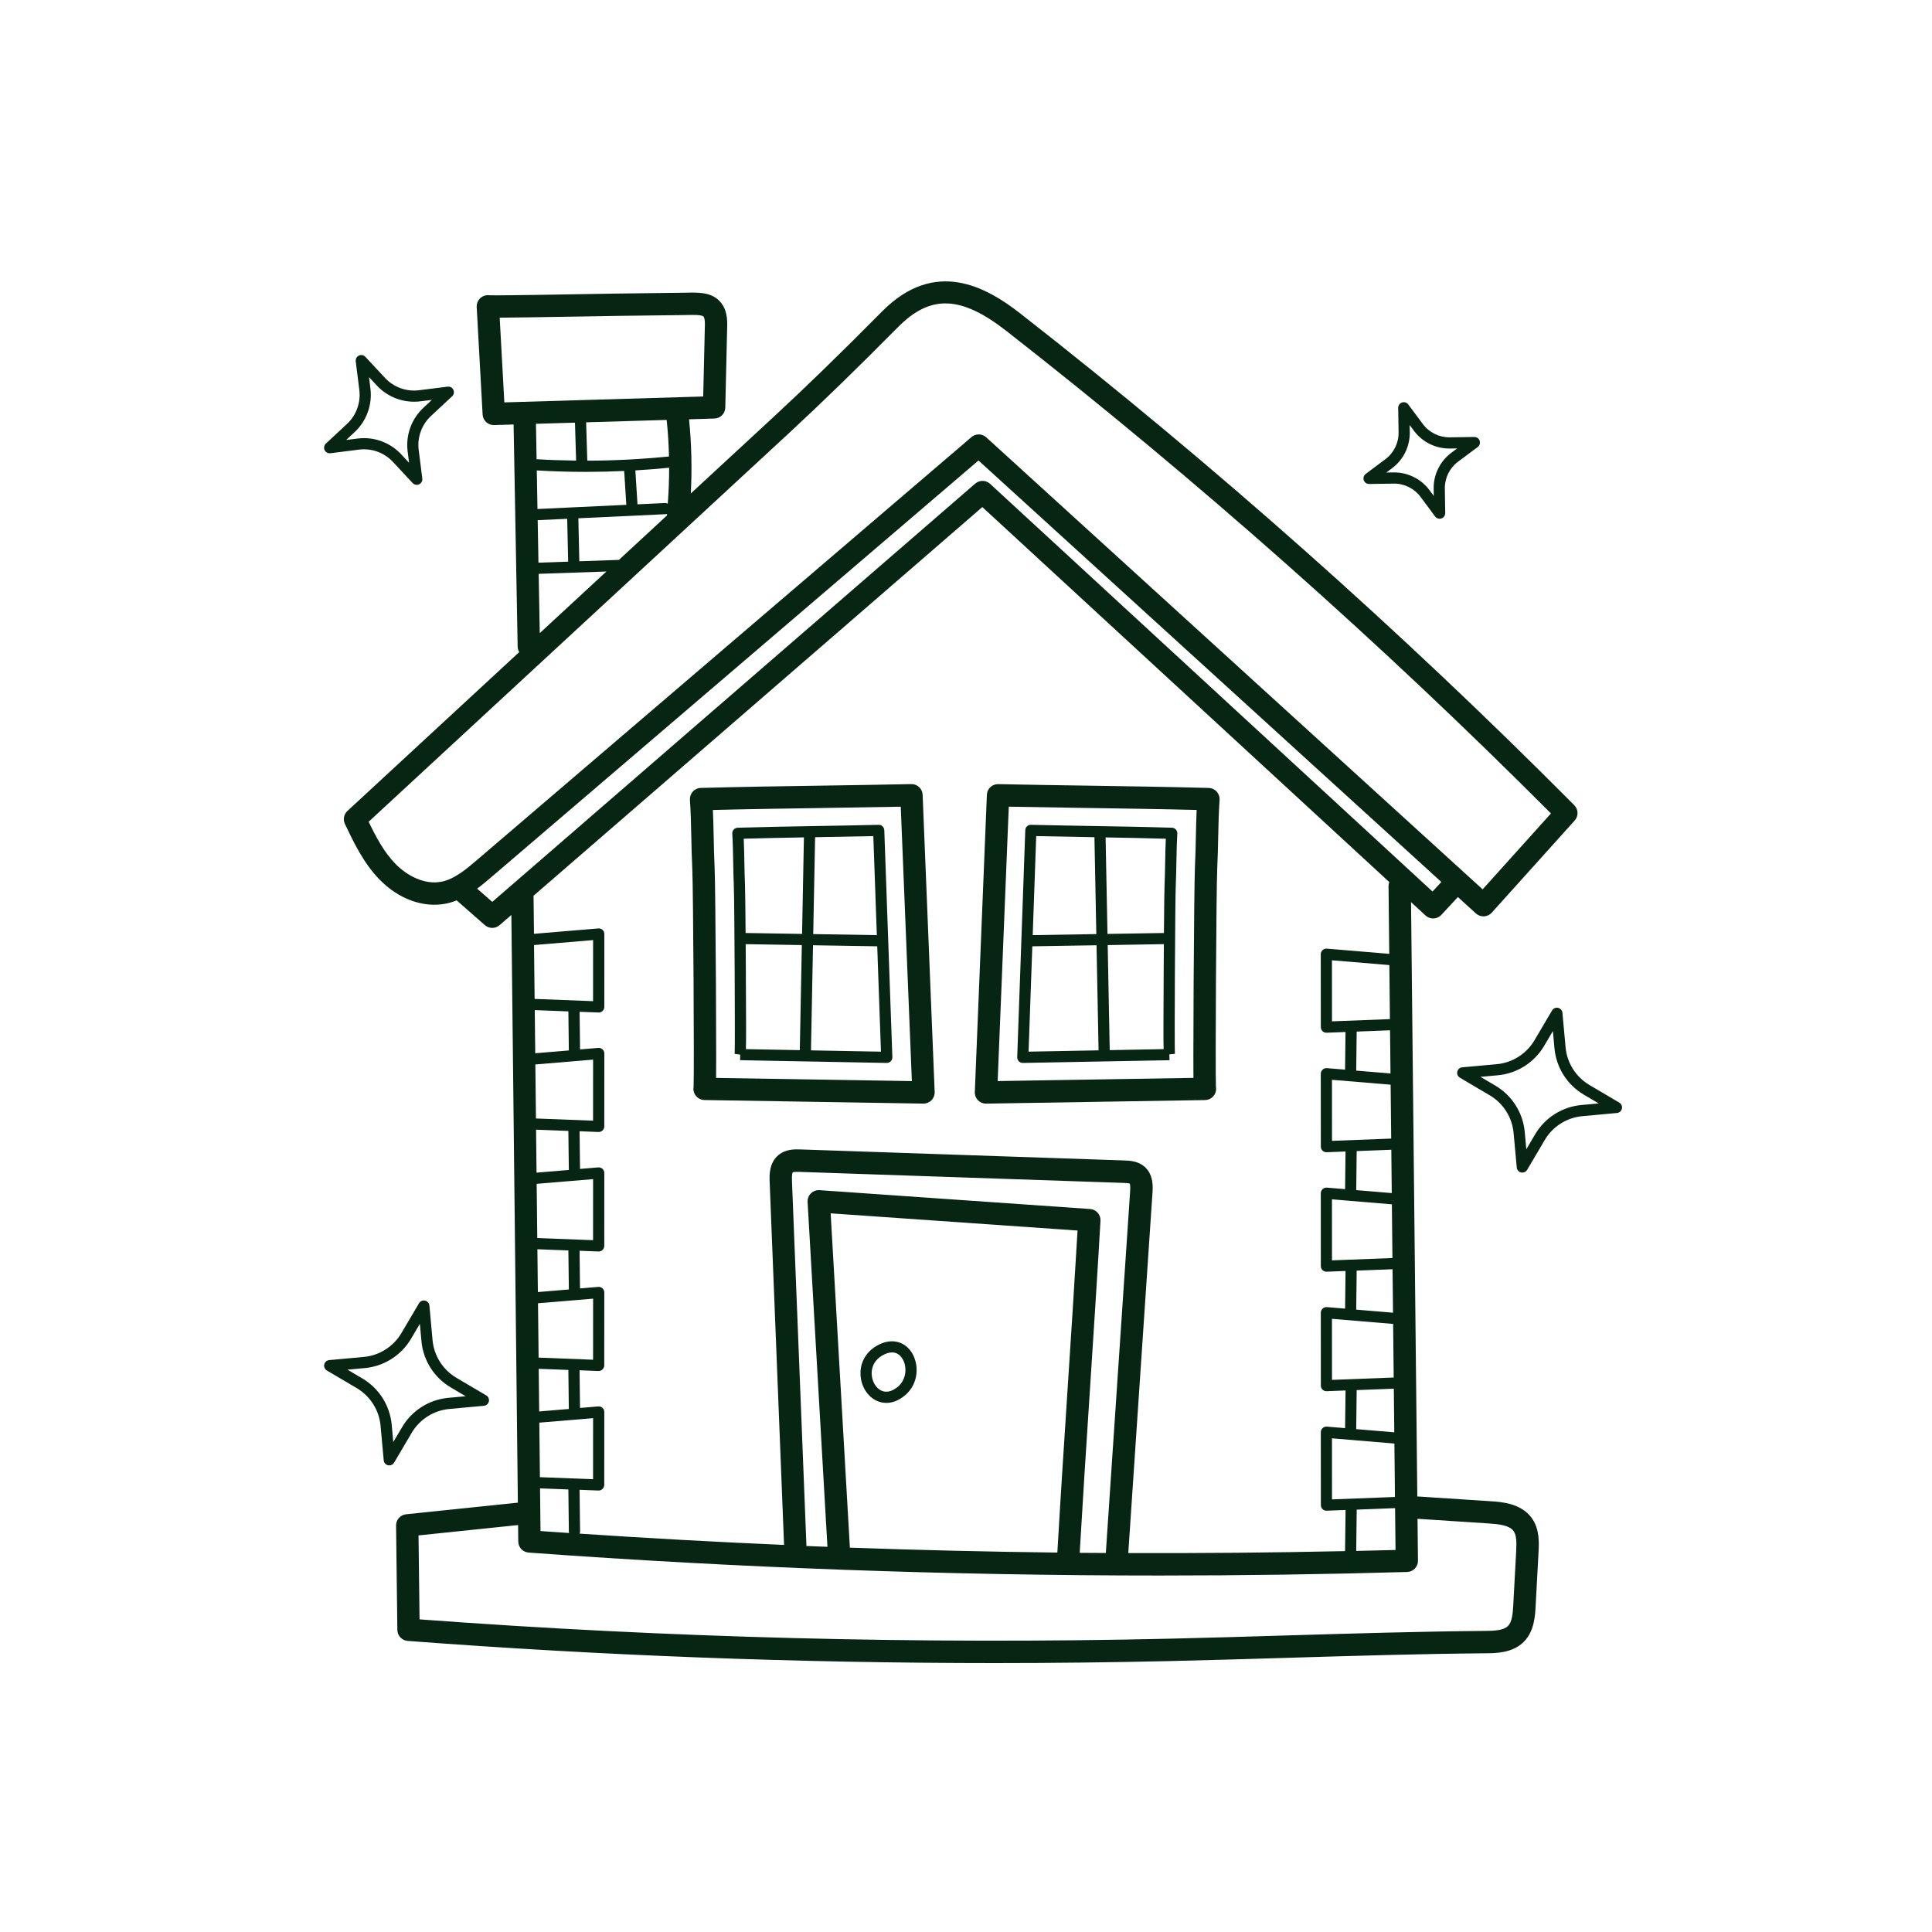
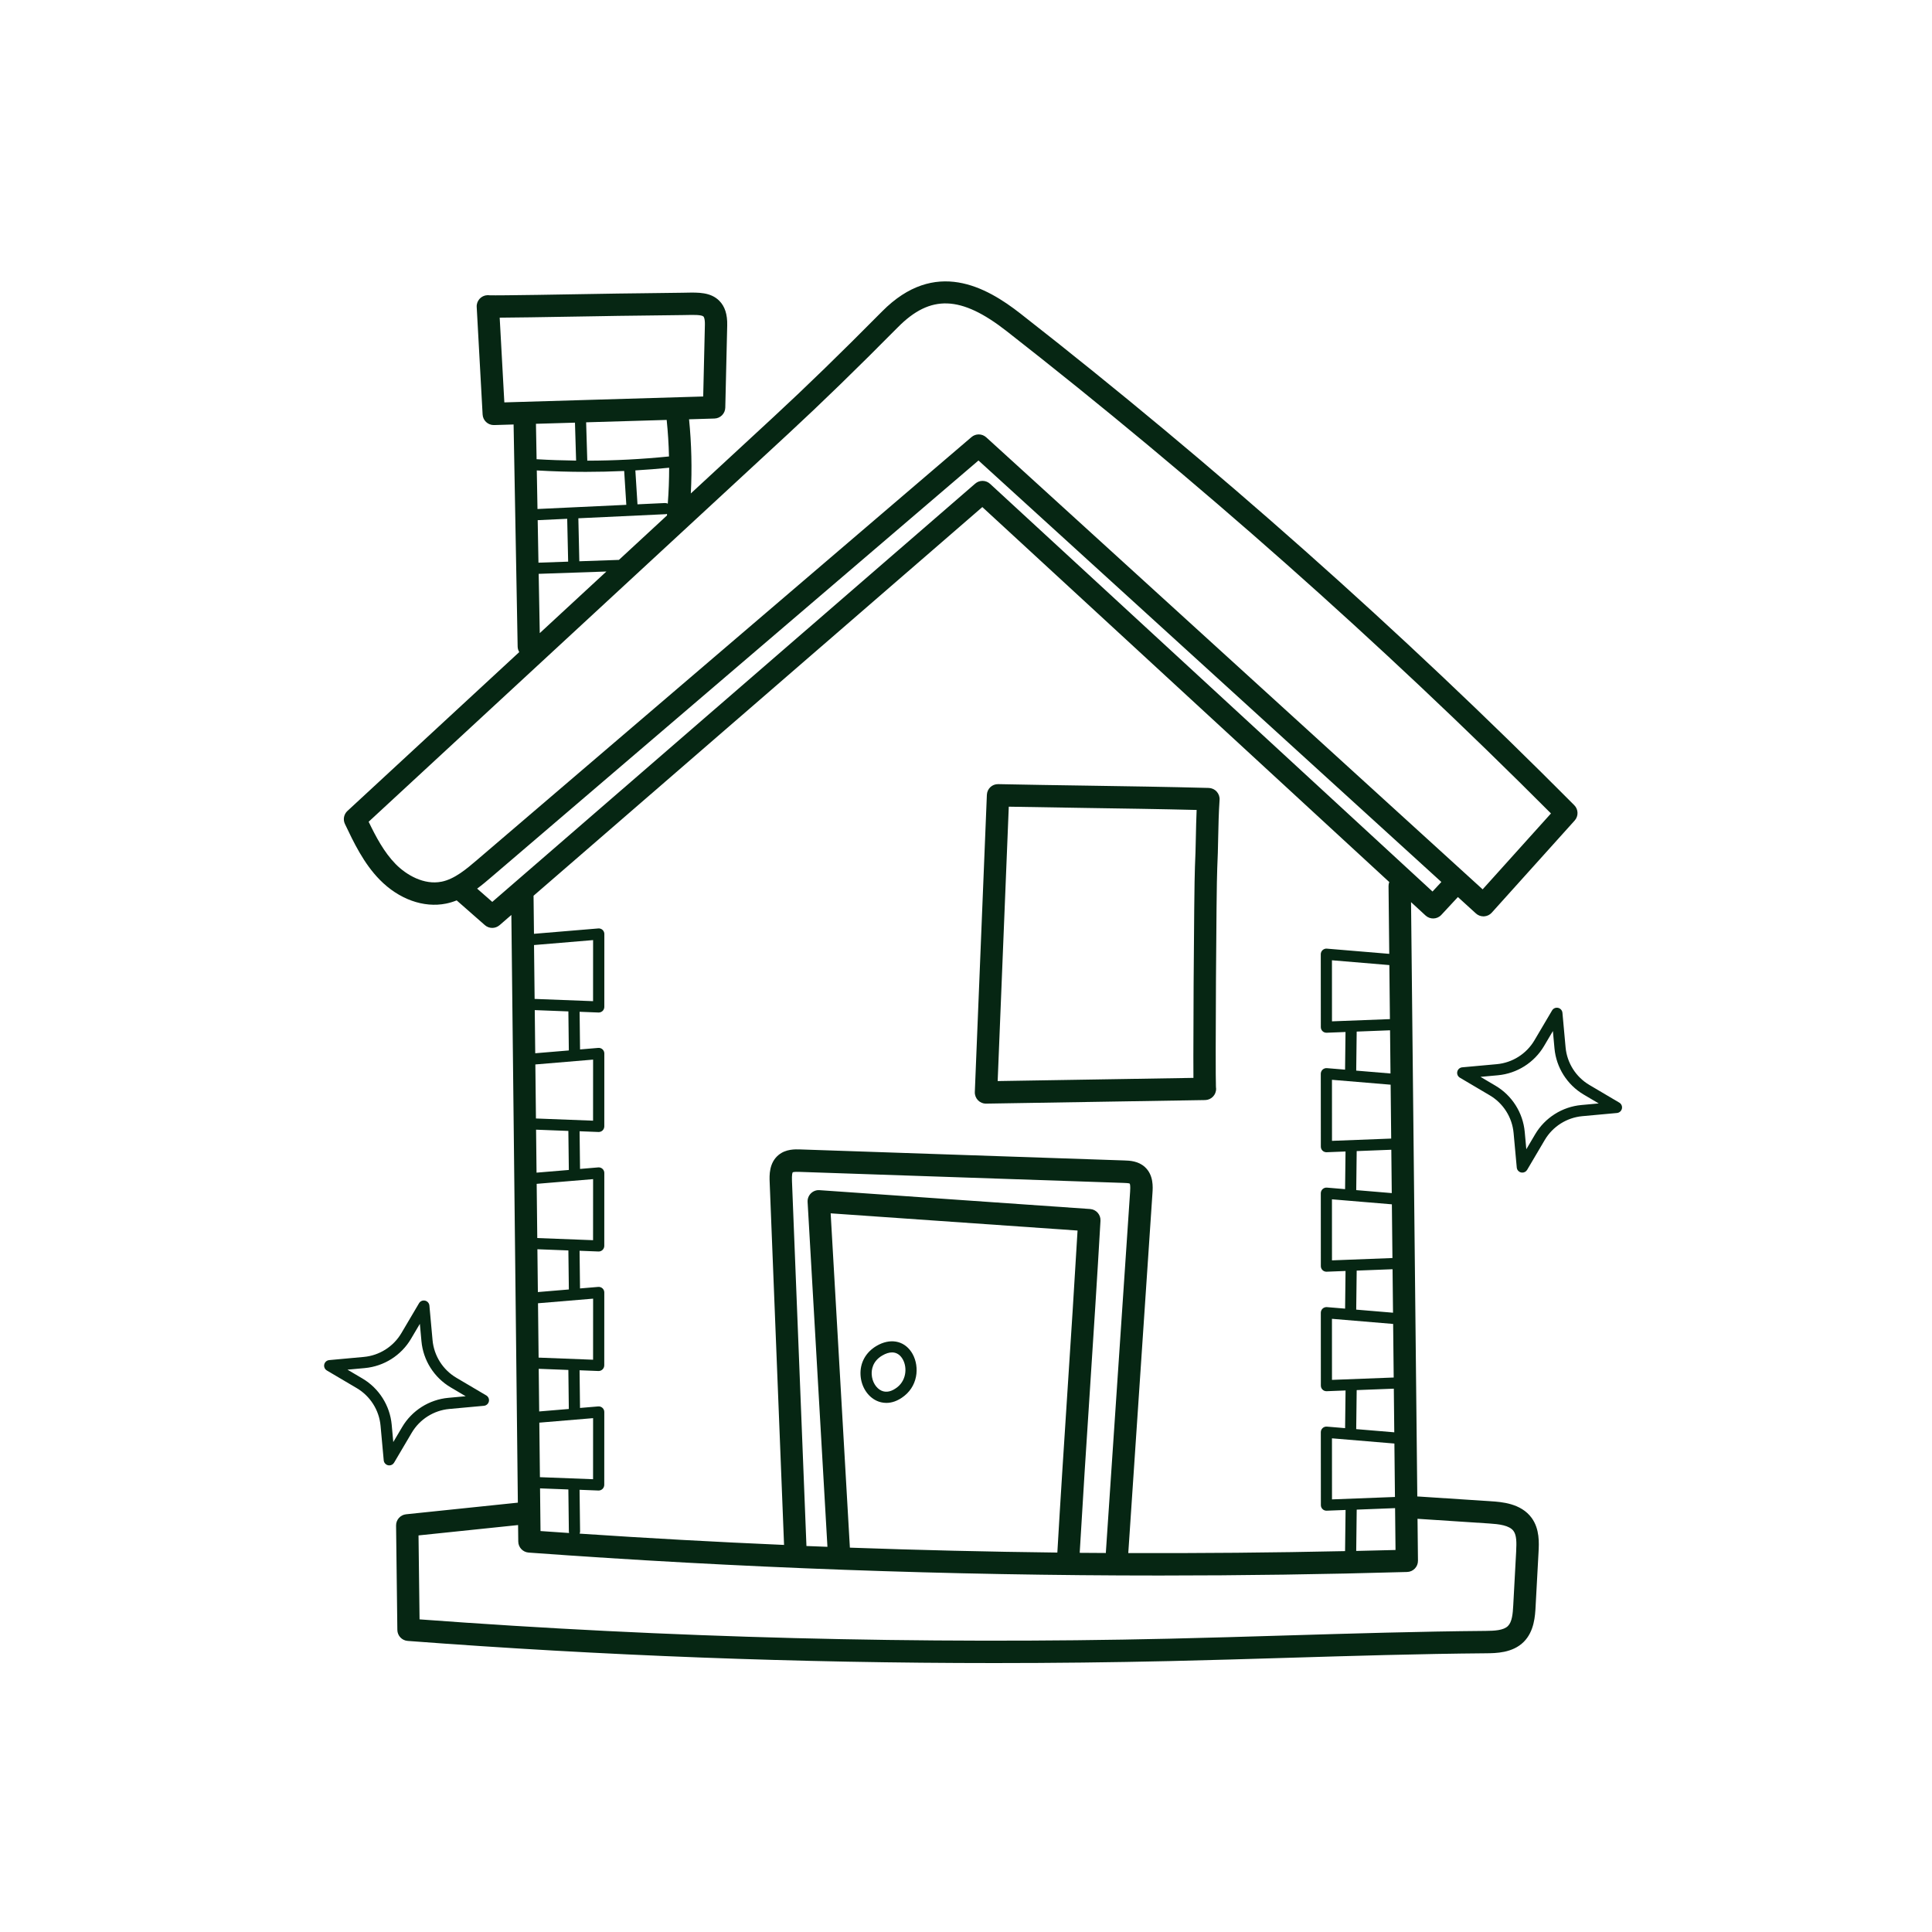
<svg xmlns="http://www.w3.org/2000/svg" id="Layer_1" data-name="Layer 1" viewBox="0 0 113.386 113.386">
  <defs>
    <style> .cls-1 { fill: #062613; } </style>
  </defs>
  <path class="cls-1" d="M95.034,64.711l-1.756-1.037c-.791-.467-1.312-1.29-1.396-2.204l-.185-2.031c-.013-.142-.116-.258-.255-.29s-.282.031-.354.153l-1.037,1.756c-.467.79-1.29,1.312-2.204,1.396l-2.031.185c-.142.013-.259.116-.29.255-.032.139.031.282.153.354l1.756,1.037c.79.467,1.311,1.29,1.395,2.204l.186,2.031c.013.142.115.258.255.29.024.006.048.008.072.008.114,0,.223-.06.282-.161l1.036-1.756c.467-.79,1.29-1.311,2.205-1.395l2.03-.186c.142-.013.259-.115.291-.255.031-.139-.031-.282-.153-.354ZM92.807,64.852c-1.123.103-2.136.745-2.71,1.715l-.52.881-.093-1.019c-.103-1.123-.744-2.136-1.715-2.71l-.881-.52,1.019-.093c1.123-.103,2.136-.744,2.71-1.715l.52-.881.093,1.019c.103,1.123.744,2.136,1.715,2.71l.881.52-1.019.093Z" />
  <path class="cls-1" d="M19.183,80.432l1.756,1.036c.79.467,1.312,1.291,1.395,2.205l.186,2.031c.013.142.116.258.255.29.024.006.048.008.072.008.114,0,.223-.06.282-.161l1.036-1.756c.467-.79,1.29-1.311,2.205-1.395l2.031-.186c.141-.013.258-.116.29-.255.031-.139-.031-.282-.153-.354l-1.756-1.037c-.791-.467-1.312-1.29-1.396-2.205l-.185-2.031c-.013-.141-.116-.258-.255-.29-.139-.032-.282.031-.354.153l-1.037,1.756c-.467.79-1.29,1.312-2.204,1.395l-2.031.186c-.142.013-.259.116-.29.255-.032.139.031.282.153.354ZM21.411,80.29c1.123-.103,2.136-.743,2.709-1.715l.521-.881.093,1.019c.102,1.123.743,2.135,1.715,2.709l.881.521-1.019.093c-1.123.103-2.136.744-2.709,1.715l-.521.881-.093-1.019c-.103-1.123-.744-2.136-1.715-2.71l-.881-.52,1.019-.093Z" />
-   <path class="cls-1" d="M24.218,28.35c.064.068.151.104.24.104.047,0,.095-.01.139-.031.129-.06.204-.197.187-.338l-.212-1.681c-.093-.739.177-1.483.722-1.991l1.24-1.155c.105-.097.134-.25.074-.379-.06-.129-.196-.204-.338-.187l-1.681.211c-.739.094-1.483-.177-1.991-.722l-1.156-1.24c-.096-.105-.25-.134-.379-.074-.129.061-.204.197-.186.338l.211,1.682c.093.739-.177,1.483-.722,1.991l-1.241,1.155c-.104.097-.134.25-.074.379.061.129.197.205.339.187l1.681-.212c.739-.093,1.483.177,1.991.722l1.155,1.241ZM20.991,25.737l-.674.084.497-.463c.699-.651,1.045-1.605.926-2.553l-.084-.674.463.497c.651.699,1.606,1.045,2.553.925l.674-.084-.497.463c-.699.651-1.045,1.605-.926,2.553l.085.674-.463-.497c-.566-.608-1.362-.949-2.183-.949-.123,0-.246.008-.37.023Z" />
-   <path class="cls-1" d="M80.352,28.404l1.44-.022c.619-.008,1.205.28,1.574.775l.86,1.155c.063.084.161.132.263.132.035,0,.071-.006.106-.018.135-.046.224-.173.223-.316l-.023-1.439c-.009-.617.28-1.206.775-1.574l1.154-.861c.114-.085.161-.234.115-.369-.045-.133-.17-.222-.31-.222h-.005l-1.44.022c-.617.006-1.205-.28-1.574-.775l-.861-1.155c-.084-.114-.234-.161-.368-.115-.135.046-.224.173-.223.315l.023,1.44c.009.617-.281,1.206-.775,1.574l-1.155.861c-.114.085-.16.234-.115.368.046.135.171.225.316.223ZM81.698,27.479c.663-.494,1.052-1.283,1.039-2.111l-.006-.424.253.34c.494.664,1.275,1.05,2.111,1.039l.424-.006-.34.253c-.664.494-1.052,1.283-1.039,2.11l.006.425-.253-.34c-.486-.653-1.258-1.04-2.07-1.04h-.04l-.425.007.34-.253Z" />
  <path class="cls-1" d="M87.488,88.105l-4.192-.274c-.038-.003-.078-.004-.117-.006l-.367-34.88.852.785c.266.245.68.229.925-.036l.973-1.048,1.057.963c.121.11.279.171.441.171.011,0,.022,0,.033,0,.175-.009.339-.086.455-.216l4.866-5.407c.233-.258.223-.654-.022-.901-10.185-10.248-21.122-19.956-32.506-28.854-1.994-1.558-5.005-3.267-8.118-.124-2.431,2.455-4.457,4.424-6.374,6.197l-4.851,4.485c.076-1.451.042-2.908-.103-4.352l1.49-.045c.348-.01.628-.291.636-.64l.113-4.828c.015-.642-.137-1.115-.466-1.444-.503-.504-1.222-.489-1.918-.475l-.219.004c-.856.012-1.713.022-2.57.033l-1.247.015c-.132.002-.538.009-1.097.018-1.636.029-5.927.104-6.432.084-.043-.007-.088-.009-.134-.006-.362.02-.639.329-.619.69l.347,6.312c.019.349.307.62.654.62.006,0,.013,0,.02,0l1.144-.034.238,13.035c.002.119.038.227.094.322l-10.084,9.324c-.211.195-.27.504-.147.763.516,1.085,1.102,2.316,2.043,3.274,1.122,1.143,2.577,1.666,3.892,1.4.217-.044.425-.109.624-.188l1.654,1.452c.124.109.279.163.433.163.153,0,.306-.054.429-.16l.693-.6.381,34.491c-2.186.227-4.373.455-6.559.682-.337.035-.592.322-.588.661.026,2.043.051,4.083.075,6.125.004.34.267.621.606.646,11.408.865,22.95,1.3,34.44,1.3,3.441,0,6.879-.039,10.305-.117,2.295-.052,4.619-.122,6.867-.19,3.819-.115,7.769-.234,11.669-.267.586-.005,1.567-.013,2.224-.675.615-.618.663-1.528.691-2.071l.173-3.192c.028-.538.071-1.352-.402-2.004-.628-.866-1.783-.941-2.404-.981ZM81.573,59.81l-3.401.131-.002-3.584,3.369.282.033,3.171ZM81.58,60.466l.026,2.535-2.012-.168.028-2.291,1.958-.076ZM81.614,63.659l.033,3.162-3.474.134-.002-3.583,3.443.287ZM81.654,67.477l.026,2.544-2.085-.175.027-2.29,2.032-.079ZM81.687,70.679l.033,3.153-3.548.137-.002-3.583,3.517.294ZM81.727,74.488l.027,2.553-2.16-.181.028-2.29,2.105-.081ZM81.761,77.7l.033,3.144-3.622.139-.002-3.584,3.59.301ZM81.801,81.499l.027,2.561-2.234-.187.028-2.29,2.179-.084ZM81.835,84.72l.033,3.135-3.695.142-.002-3.584,3.664.306ZM81.875,88.51l.026,2.456c-.768.021-1.538.039-2.307.056l.029-2.424,2.253-.088ZM36.324,32.859l-2.324.081-.057-2.523,5.113-.24c.031-.001.06-.009.088-.018,0,.03-.002.061.002.091l-2.822,2.609ZM31.503,27.609c.954.056,1.911.084,2.87.084.753,0,1.507-.018,2.259-.052l.125,1.987-5.213.245-.041-2.264ZM39.191,29.559c-.05-.026-.106-.04-.165-.037l-1.613.076-.125-1.991c.663-.039,1.324-.091,1.983-.157,0,.704-.026,1.408-.08,2.109ZM31.556,30.528l1.732-.081.056,2.515-1.743.061-.045-2.494ZM39.262,26.789c-1.59.16-3.192.245-4.795.247l-.068-2.251,4.727-.14c.074.712.119,1.427.136,2.143ZM29.325,18.643h.033c.448-.003,1.067-.01,1.753-.02,1.369-.019,3.005-.048,4.074-.066.556-.01.959-.017,1.091-.019l1.247-.015c.857-.01,1.714-.021,2.572-.032.078-.001.154-.003.229-.004.361-.008.854-.018.962.09.009.009.092.104.083.487l-.099,4.206-11.671.346-.273-4.973ZM33.744,24.805l.067,2.227c-.774-.009-1.548-.035-2.319-.081l-.038-2.079,2.29-.067ZM31.614,33.678l3.974-.137-3.91,3.616-.064-3.478ZM25.916,51.744c-1.034.21-2.07-.395-2.695-1.032-.678-.691-1.151-1.585-1.586-2.485l24.649-22.79c1.932-1.787,3.971-3.769,6.417-6.237,1.908-1.927,3.696-1.862,6.377.234,11.179,8.737,21.924,18.258,31.946,28.306l-4.01,4.454-29.133-26.528c-.125-.113-.283-.171-.441-.171-.152,0-.303.052-.426.158l-29.017,24.816c-.614.525-1.309,1.12-2.081,1.276ZM28.891,52.931l-.888-.779c.308-.226.588-.467.846-.687l28.577-24.44,27.165,24.737-.519.56-25.965-23.926c-.245-.226-.622-.232-.874-.013l-28.343,24.548ZM57.65,29.758l23.884,22.008c-.028.073-.044.153-.043.236l.042,3.978-3.663-.306c-.091-.008-.182.025-.25.087-.067.062-.106.151-.106.242l.003,4.279c0,.09.037.175.101.236.061.059.142.091.227.091h.013l1.108-.043-.026,2.21-1.069-.089c-.091-.007-.182.026-.25.088-.067.062-.106.152-.106.244l.003,4.276c0,.09.036.175.1.236.061.059.143.091.228.091h.013l1.108-.043-.026,2.21-1.07-.09c-.091-.006-.182.026-.249.088-.067.062-.106.152-.106.244l.002,4.276c0,.09.037.175.101.236.061.059.142.091.228.091h.013l1.108-.043-.026,2.21-1.07-.089c-.091-.006-.182.026-.249.088-.068.062-.106.152-.106.244l.002,4.276c0,.09.037.175.101.236.061.059.142.091.227.091h.013l1.109-.043-.027,2.211-1.069-.09c-.091-.008-.182.023-.25.086-.067.062-.106.149-.106.241l.003,4.281c0,.089.036.174.101.236.061.059.142.091.227.091h.013l1.109-.043-.03,2.415c-4.232.091-8.475.129-12.723.114l1.42-21.135c.023-.34.071-1.048-.443-1.518-.393-.361-.902-.378-1.206-.388l-19.014-.647c-.317-.01-.849-.028-1.279.323-.569.466-.539,1.218-.525,1.579l.845,21.309c-4.009-.174-8.01-.394-11.999-.663.018-.041.028-.086.028-.134l-.03-2.439,1.108.043s.008,0,.012,0c.085,0,.166-.035.228-.094.064-.062.1-.149.101-.239l.002-4.276c0-.092-.038-.18-.106-.241-.067-.062-.157-.093-.249-.086l-1.07.09-.026-2.211,1.108.043s.008,0,.012,0c.085,0,.166-.035.228-.094.064-.062.1-.149.101-.239l.002-4.276c0-.092-.038-.18-.106-.241-.067-.062-.157-.093-.249-.086l-1.07.09-.026-2.211,1.109.043s.008,0,.012,0c.085,0,.166-.033.228-.092.064-.062.1-.147.101-.236l.002-4.281c0-.092-.038-.18-.106-.241-.067-.062-.157-.093-.249-.086l-1.07.09-.026-2.211,1.109.043s.008,0,.012,0c.085,0,.166-.033.228-.091.064-.062.1-.148.101-.236l.002-4.281c0-.091-.038-.179-.106-.241-.067-.062-.157-.093-.249-.086l-1.07.09-.026-2.21,1.109.043h.012c.085,0,.166-.033.228-.091.064-.062.1-.148.101-.236l.002-4.281c0-.091-.038-.179-.106-.241-.067-.062-.157-.092-.249-.085l-3.775.315-.025-2.234,26.341-22.813ZM49.878,90.829l-1.128-19.62,14.49,1.01c-.183,3.139-.389,6.305-.589,9.373-.202,3.117-.412,6.335-.597,9.526-4.059-.048-8.119-.144-12.175-.289ZM63.977,70.955l-15.88-1.106c-.187-.014-.372.055-.506.188-.134.132-.205.316-.194.504l1.164,20.239c-.41-.016-.821-.03-1.232-.047l-.849-21.418c-.016-.393.028-.491.043-.511.062-.04.32-.031.404-.028l19.014.647c.076.003.31.011.359.039.019.03.048.13.025.468l-1.426,21.213c-.511-.003-1.022-.006-1.533-.01.184-3.167.391-6.361.593-9.456.213-3.281.434-6.674.627-10.03.02-.358-.251-.666-.609-.692ZM31.687,86.693l-.035-3.2,3.156-.264-.002,3.584-3.119-.12ZM31.644,82.836l-.028-2.503,1.74.067.027,2.291-1.739.145ZM31.61,79.676l-.035-3.19,3.234-.27-.002,3.584-3.197-.124ZM31.567,75.829l-.028-2.513,1.818.07.028,2.291-1.818.152ZM31.532,72.659l-.035-3.181,3.311-.277-.002,3.584-3.274-.126ZM31.489,68.821l-.028-2.522,1.895.073.028,2.291-1.895.158ZM31.454,65.642l-.035-3.171,3.389-.284-.002,3.584-3.353-.129ZM31.412,61.814l-.028-2.532,1.973.076.027,2.291-1.972.165ZM31.376,58.625l-.035-3.162,3.467-.29-.002,3.584-3.43-.132ZM31.694,87.35l1.662.064.03,2.472c0,.03.006.057.014.084-.56-.038-1.119-.075-1.678-.115l-.028-2.505ZM88.983,91.02l-.173,3.192c-.026.502-.069.973-.311,1.215-.257.258-.786.284-1.306.288-3.914.033-7.87.153-11.697.267-2.245.068-4.567.137-6.857.19-14.622.333-29.427-.048-44.016-1.134-.02-1.643-.04-3.285-.061-4.927,1.947-.203,3.895-.405,5.843-.608l.011.968c.004.341.268.622.608.647,12.273.897,24.68,1.347,37.043,1.347,4.848,0,9.69-.069,14.514-.208.357-.01.641-.304.637-.662l-.026-2.458c.006,0,.013,0,.019,0l4.19.274c.562.037,1.182.104,1.427.443.185.255.178.696.153,1.164Z" />
-   <path class="cls-1" d="M40.629,50.954c.055,1.093.119,12.024.076,12.843-.005.032-.008.064-.009.096-.006.362.283.661.645.666l12.847.21h.011c.177,0,.345-.071.469-.198.126-.129.194-.304.186-.484l-.706-17.44c-.014-.357-.308-.639-.669-.629-1.719.036-3.466.062-5.156.088-2.358.035-4.796.071-7.194.136-.179.004-.348.082-.468.214-.12.132-.182.308-.17.485.051.744.067,1.494.082,2.22.012.584.025,1.187.055,1.793ZM40.861,63.471c-.071.081-.124.18-.148.289.021-.103.072-.204.148-.289ZM48.343,47.418c1.482-.022,3.008-.045,4.521-.074l.652,16.104-11.489-.188c.004-.309.004-.719.004-1.269,0-1.079-.005-2.581-.014-4.228-.018-3.012-.05-6.34-.078-6.874-.03-.586-.042-1.18-.054-1.754-.011-.522-.022-1.057-.047-1.598,2.173-.054,4.371-.086,6.504-.118ZM41.352,63.249s-.006,0-.009,0c.003,0,.006,0,.009,0h0ZM41.235,63.26c-.028.005-.056.013-.083.022.027-.009.054-.017.083-.022ZM40.939,63.396c-.026.021-.05.044-.072.069.022-.025.046-.047.072-.069ZM41.128,63.288c-.031.011-.061.026-.089.041.028-.015.057-.029.089-.041ZM41.029,63.334c-.029.016-.056.035-.082.056.026-.021.053-.04.082-.056Z" />
-   <path class="cls-1" d="M43.067,51.992c.037.838.081,9.499.05,9.858l.324.043-.006.328,8.602.161h.006c.088,0,.172-.035.234-.098.063-.064.097-.151.094-.241l-.473-13.319c-.006-.18-.159-.325-.336-.316-1.15.028-2.319.047-3.45.067-1.579.027-3.212.055-4.818.103-.089.003-.173.042-.233.107-.059.066-.09.153-.085.241.035.573.045,1.149.055,1.705.008.444.016.904.037,1.363ZM43.774,57.206c-.003-.596-.007-1.208-.011-1.795l3.295.054-.119,6.166-3.163-.059c.018-.559.011-1.745-.003-4.366ZM47.595,61.643l.119-6.167,3.769.061.219,6.183-4.108-.076ZM48.123,49.129c1.026-.018,2.084-.036,3.131-.059l.206,5.811-3.733-.061.11-5.686c.095-.002.191-.004.286-.005ZM47.181,49.146l-.109,5.664-3.314-.054c-.011-1.391-.024-2.532-.035-2.792-.02-.451-.028-.907-.037-1.347-.008-.455-.017-.922-.038-1.395,1.176-.033,2.364-.057,3.533-.077Z" />
  <path class="cls-1" d="M57.868,64.77s.007,0,.011,0l12.847-.209c.362-.006.651-.304.645-.666,0-.033-.003-.065-.009-.096-.043-.82.021-11.749.076-12.844.031-.605.043-1.209.055-1.792.015-.726.031-1.476.082-2.22.012-.178-.049-.354-.17-.486-.12-.132-.289-.209-.468-.214-2.398-.064-4.836-.1-7.194-.136-1.69-.025-3.438-.051-5.156-.087-.364-.009-.654.272-.669.629l-.707,17.44c-.007.18.061.356.186.485.124.127.293.198.47.198ZM71.355,63.76c-.016-.072-.045-.14-.082-.2.04.063.068.131.082.2ZM71.211,63.477c.016.019.03.038.044.059-.014-.02-.028-.04-.044-.059ZM71.165,63.431c-.01-.009-.019-.019-.029-.028.01.009.019.018.029.028ZM71.048,63.34c.006.004.011.008.016.011-.006-.004-.011-.008-.016-.011ZM59.204,47.343c1.513.029,3.039.052,4.521.074,2.133.032,4.331.064,6.504.118-.024.542-.035,1.076-.046,1.598-.012.574-.025,1.168-.054,1.754-.027.535-.059,3.863-.077,6.874-.01,1.648-.015,3.15-.015,4.229,0,.55,0,.96.004,1.269l-11.489.187.652-16.104Z" />
-   <path class="cls-1" d="M68.775,48.577c-1.606-.049-3.239-.077-4.818-.103-1.131-.02-2.3-.04-3.45-.067-.183-.009-.329.137-.335.316l-.473,13.32c-.003.09.031.177.094.241.062.063.146.098.234.098h.006l8.602-.16-.006-.344.324-.028c-.031-.36.013-9.02.05-9.858.02-.459.028-.918.037-1.362.011-.557.021-1.132.055-1.705.005-.089-.026-.175-.085-.241-.06-.066-.144-.104-.233-.107ZM68.381,50.618c-.008.44-.016.895-.036,1.345-.011.261-.025,1.401-.036,2.793l-3.313.054-.11-5.664c1.169.021,2.357.043,3.533.078-.021.472-.03.94-.038,1.395ZM63.945,49.129c.095.001.191.003.286.005l.11,5.686-3.733.061.206-5.811c1.047.023,2.104.042,3.131.059ZM60.585,55.537l3.769-.061.119,6.167-4.108.076.22-6.183ZM68.291,61.572l-3.163.059-.119-6.166,3.296-.054c-.004.587-.008,1.199-.011,1.795-.013,2.621-.02,3.807-.003,4.366Z" />
  <path class="cls-1" d="M53.473,79.326c-.455-.661-1.25-.794-2.026-.34-.639.374-.983.999-.944,1.712.037.676.415,1.273.965,1.519.13.058.32.117.551.117.296,0,.66-.096,1.058-.414.869-.695.882-1.887.397-2.594ZM52.667,81.407c-.329.264-.651.336-.931.211-.322-.144-.554-.528-.577-.955-.015-.27.046-.774.621-1.111.206-.12.398-.181.572-.181.234,0,.432.11.581.327.321.467.291,1.265-.265,1.71Z" />
</svg>